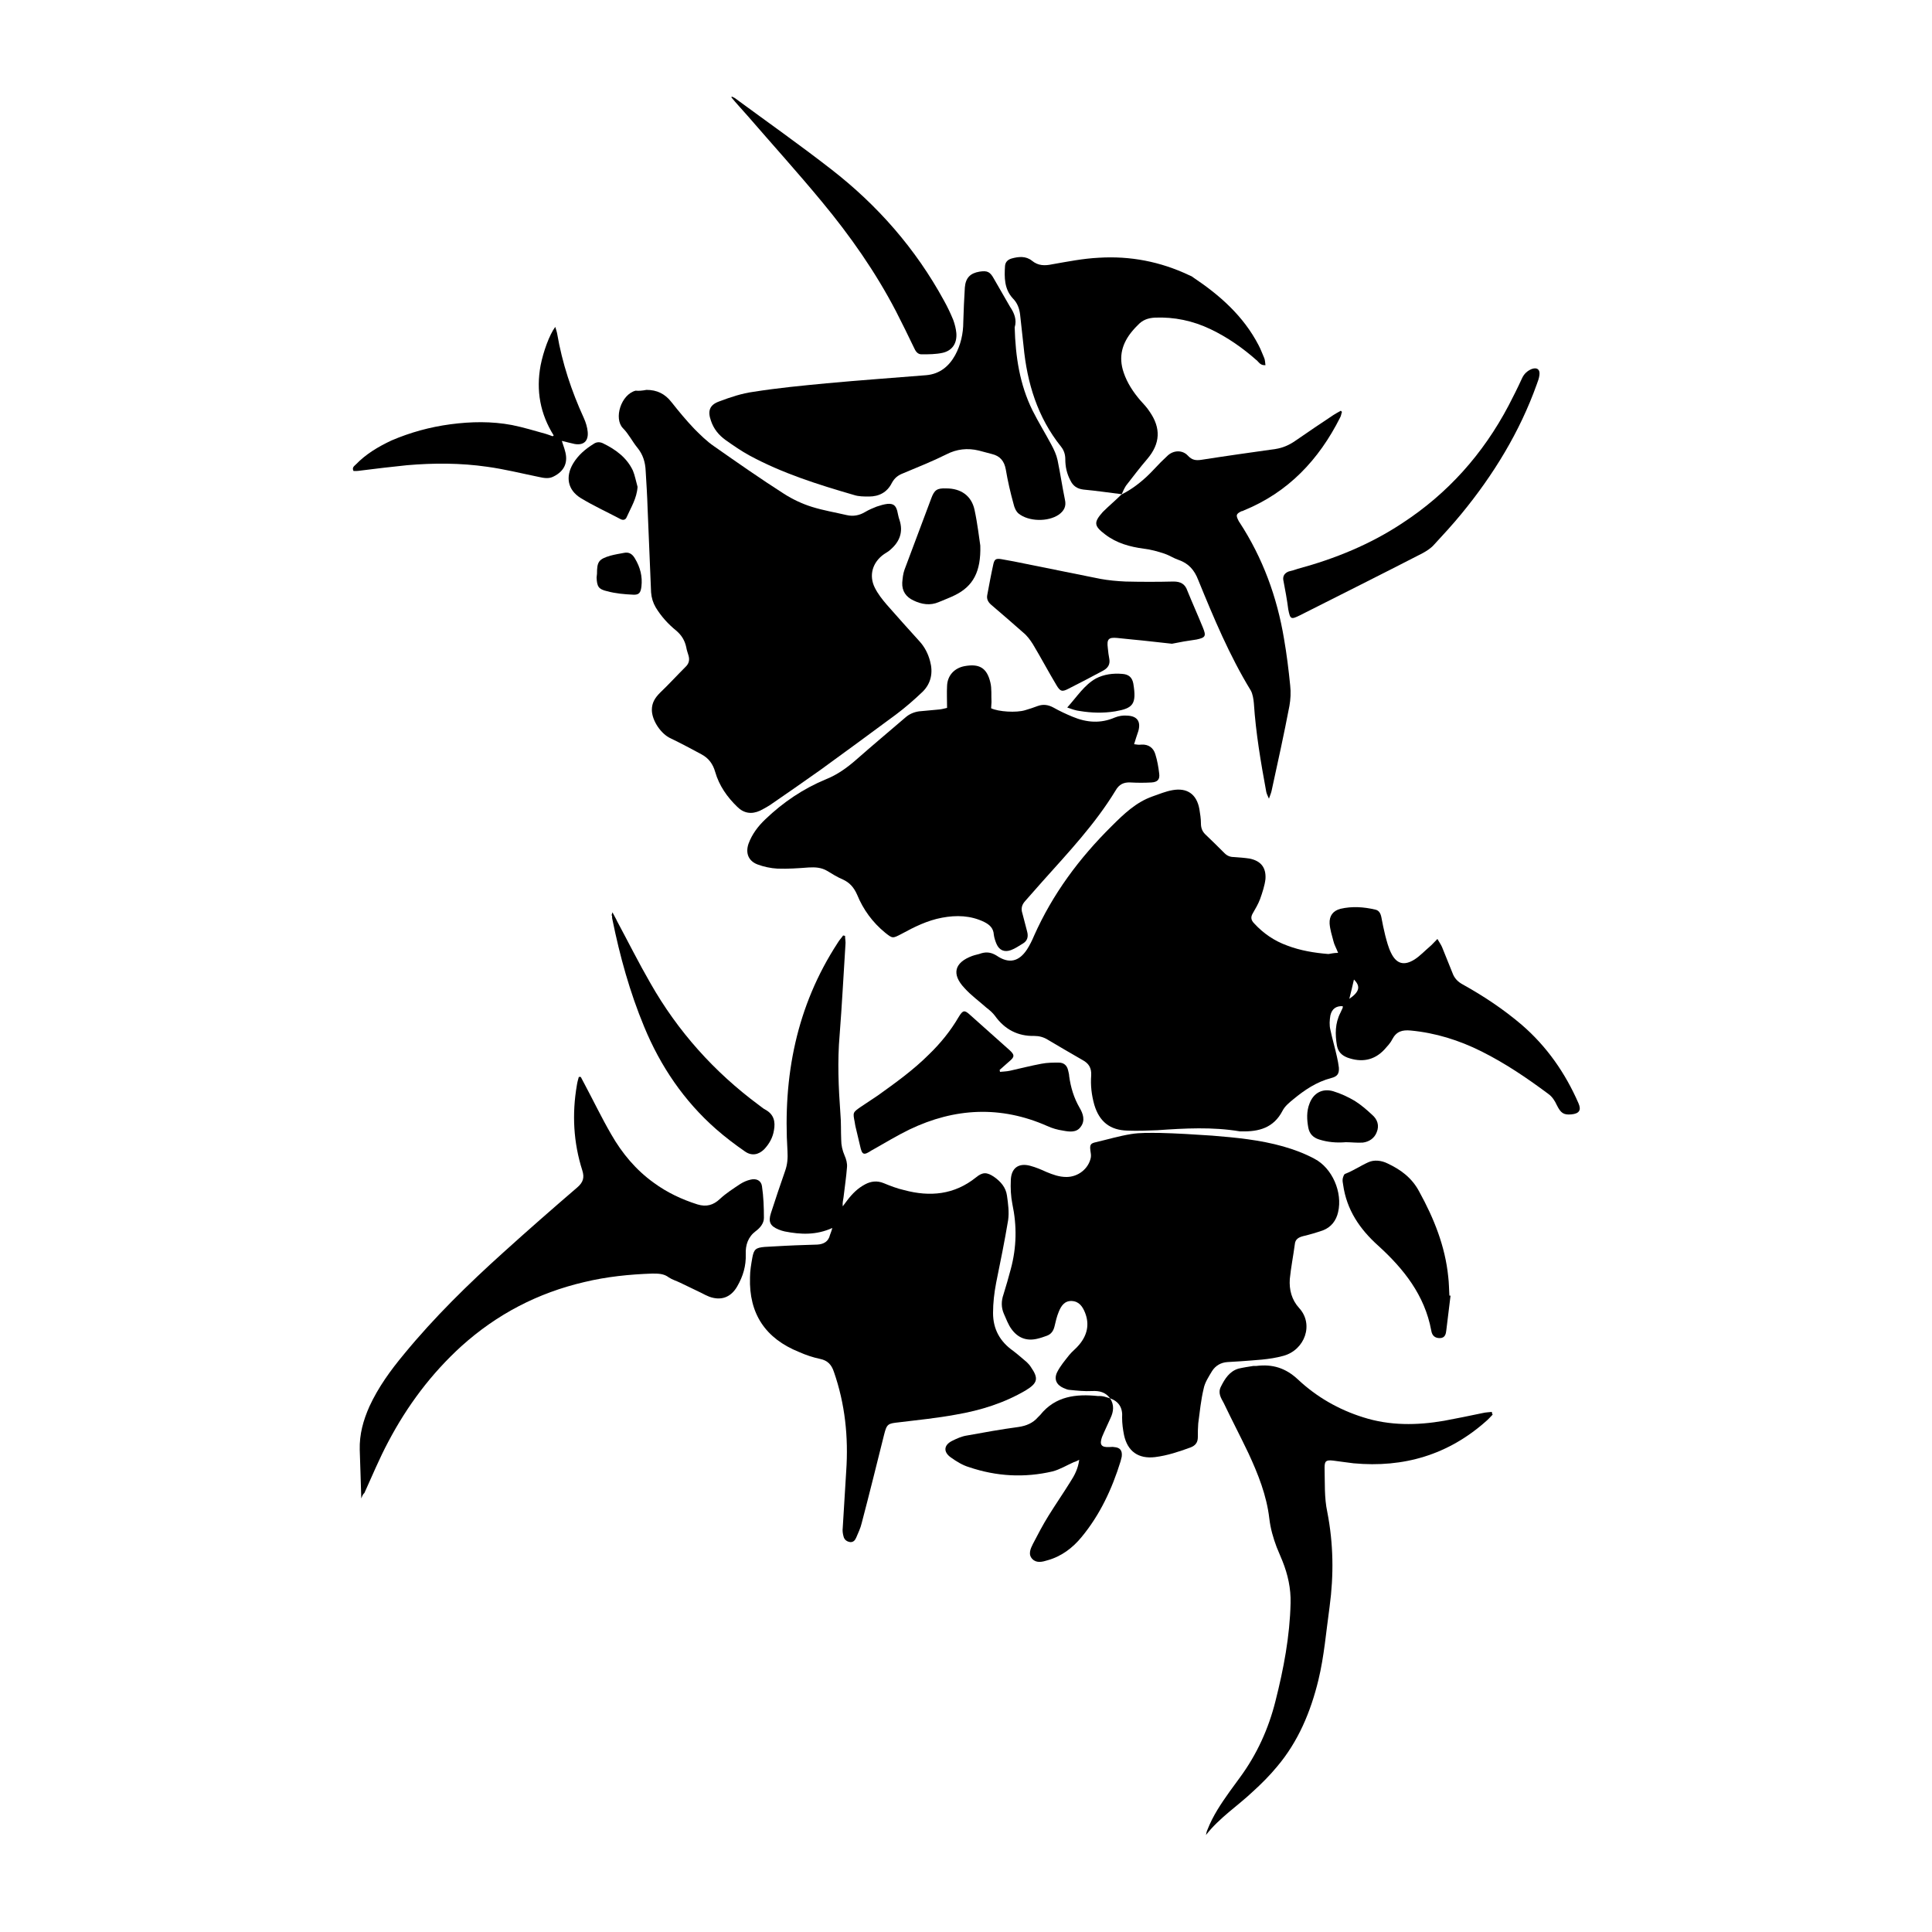
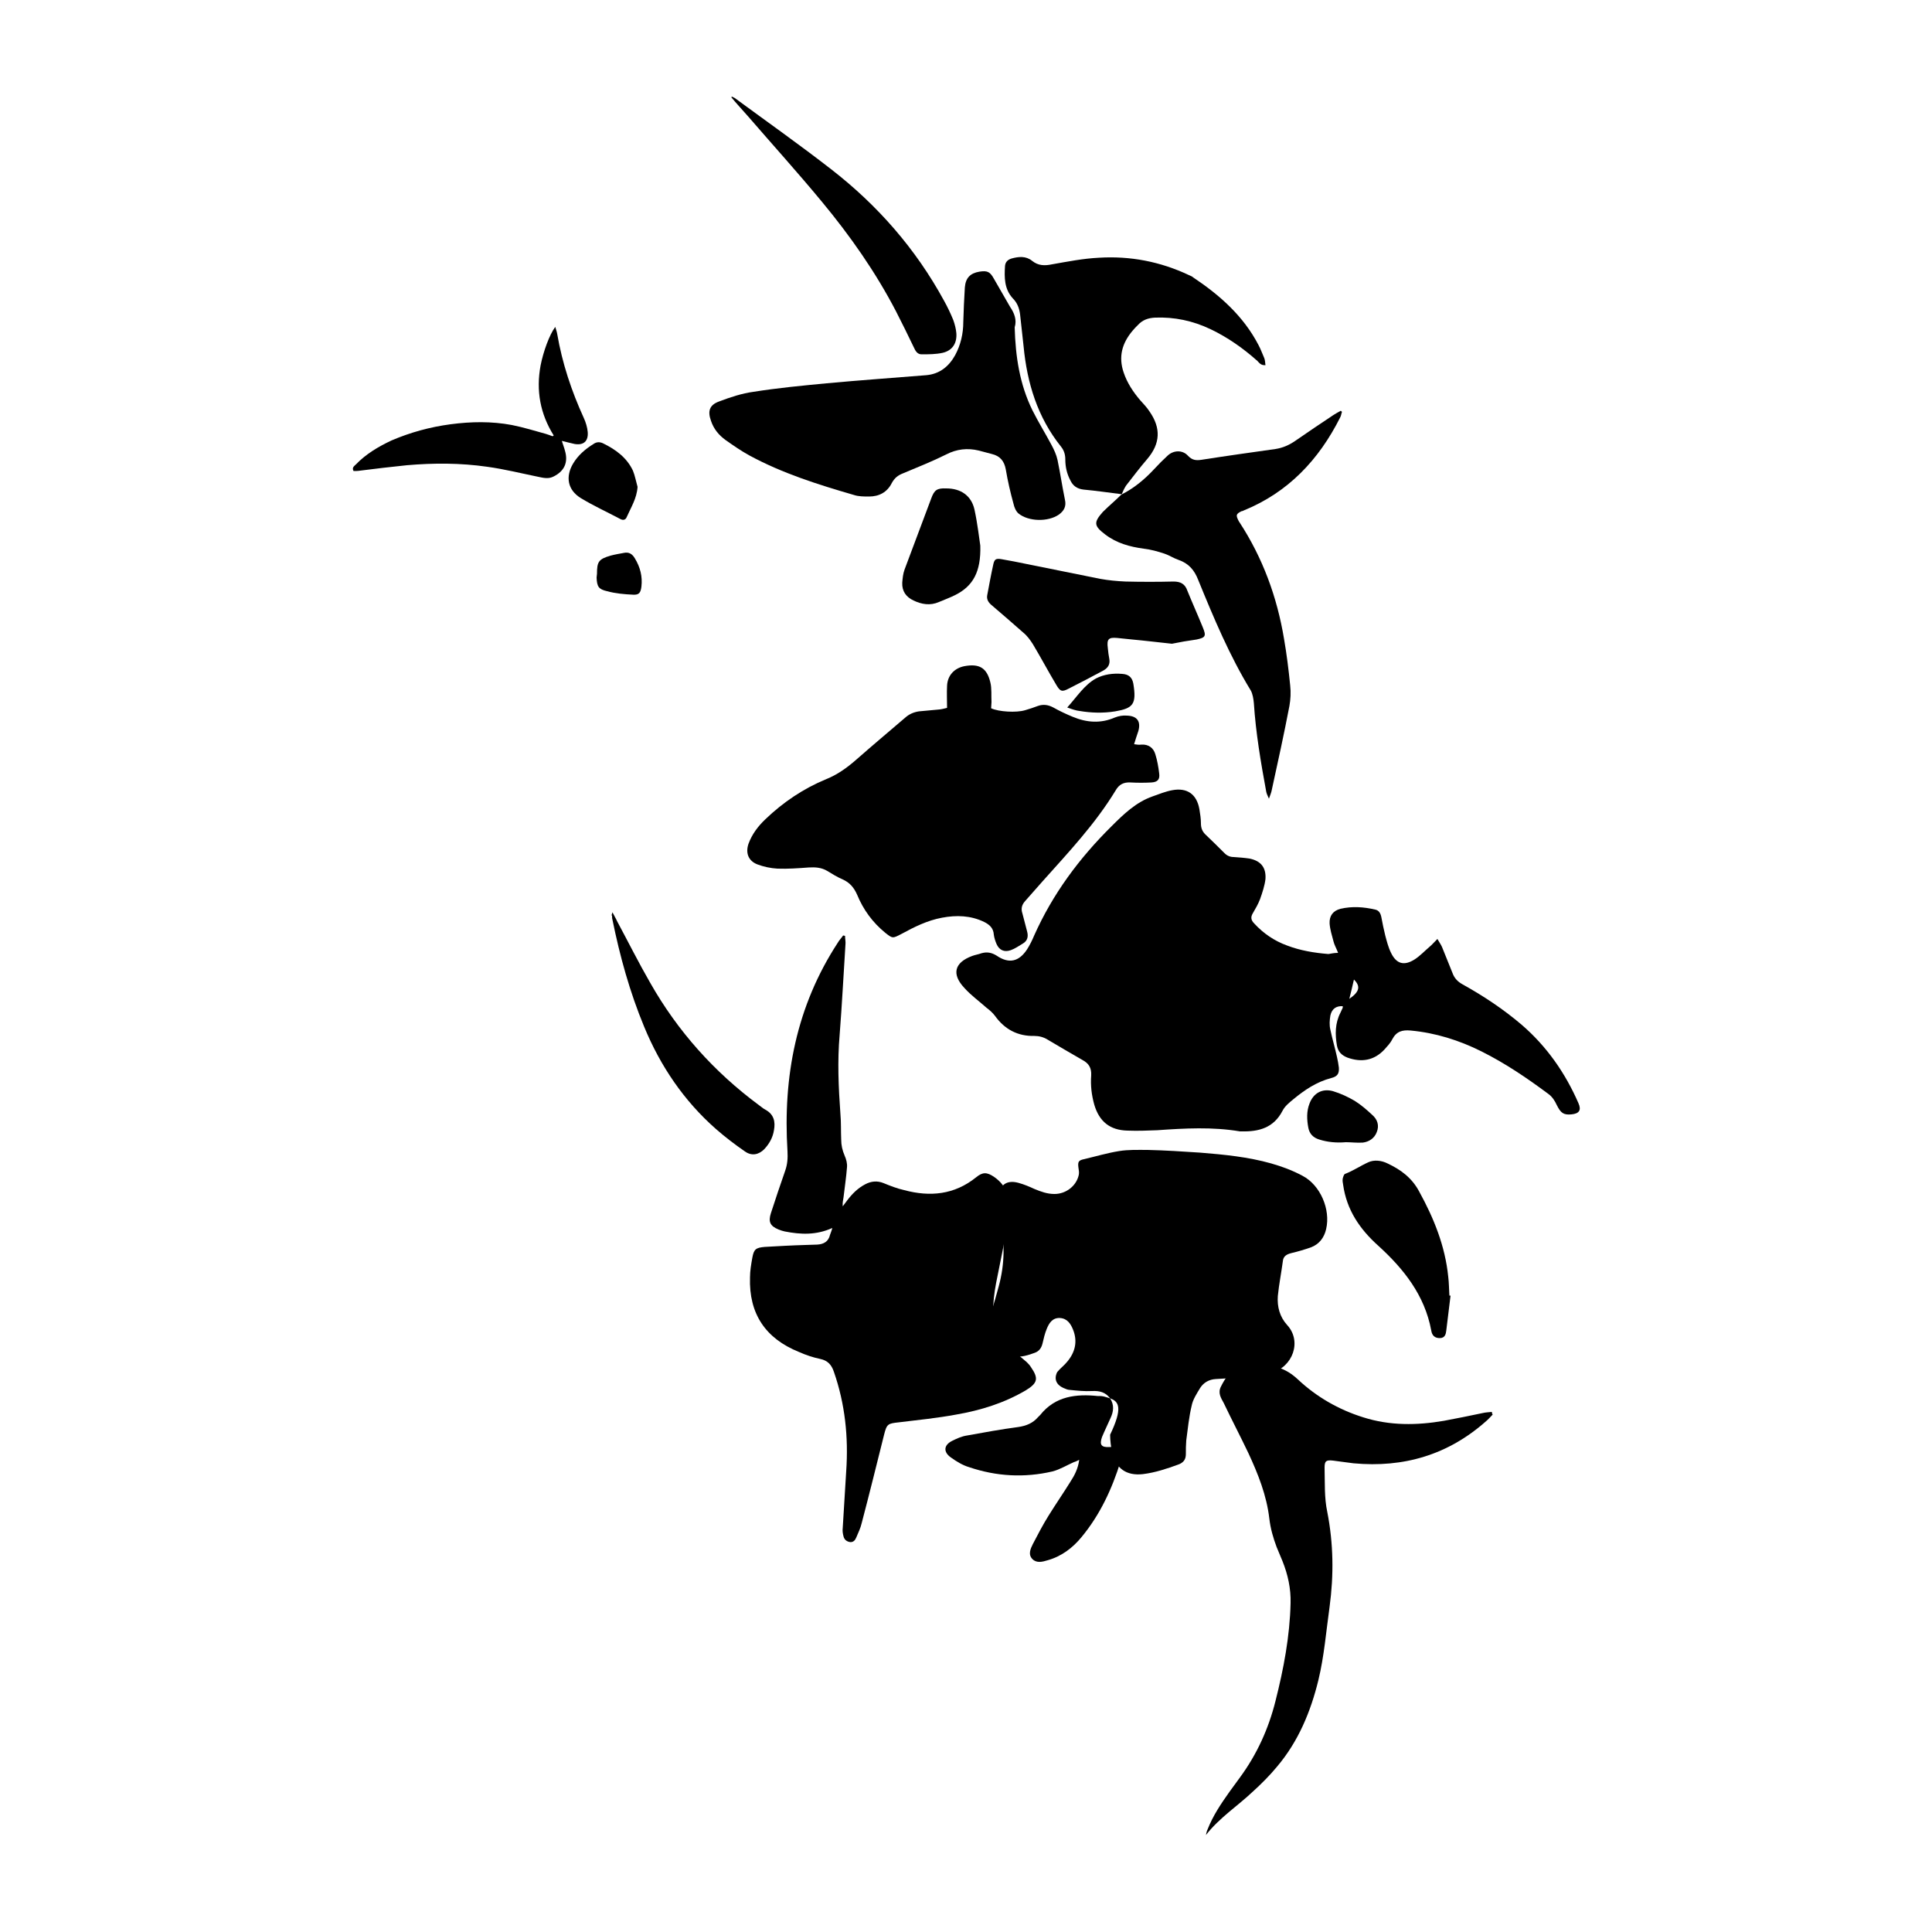
<svg xmlns="http://www.w3.org/2000/svg" version="1.1" id="Calque_1" x="0px" y="0px" viewBox="0 0 500 500" style="enable-background:new 0 0 500 500;" xml:space="preserve">
  <style type="text/css">
	.st0{stroke:#000000;stroke-width:4;stroke-linecap:round;stroke-linejoin:round;stroke-miterlimit:10;}
	.st1{fill:#070707;}
	.st2{fill:#FFFFFF;}
</style>
  <g>
    <path d="M346.3,246.6c-0.5-1.3-1-2.1-1.2-3c-0.4-1.5-0.9-3.1-1-4.6c-0.1-2,0.9-3.3,2.8-3.8c3-0.7,6-0.5,9,0.2c1,0.2,1.4,1,1.6,2   c0.3,1.6,0.6,3.1,1,4.7c0.4,1.5,0.8,3.1,1.5,4.5c1.4,2.9,3.4,3.4,6.1,1.7c1.4-0.9,2.6-2.2,3.9-3.3c0.6-0.5,1.1-1.1,2-2   c0.5,0.9,0.9,1.4,1.2,2.1c0.9,2.2,1.8,4.5,2.7,6.7c0.5,1.4,1.4,2.3,2.7,3c5.4,3,10.5,6.4,15.2,10.4c6.5,5.6,11.3,12.5,14.7,20.3   c0.8,1.8,0.2,2.7-1.8,2.9c-2.1,0.2-2.8-0.4-3.8-2.4c-0.5-1.1-1.2-2.2-2.2-2.9c-5.5-4.1-11.1-7.9-17.3-11   c-5.8-2.9-11.9-4.8-18.3-5.4c-2.2-0.2-3.7,0.2-4.8,2.3c-0.5,1-1.3,1.8-2,2.6c-2.7,2.9-6,3.4-9.6,2.1c-1.5-0.6-2.4-1.5-2.7-3.1   c-0.5-2.9-0.5-5.8,0.9-8.5c0.2-0.4,0.4-0.9,0.6-1.3c0-0.1,0-0.3,0-0.4c-1.6-0.1-2.8,0.6-3.2,2.4c-0.2,1.2-0.3,2.5,0,3.7   c0.5,2.4,1.2,4.7,1.7,7c0.2,0.9,0.4,1.9,0.5,2.8c0.1,1.6-0.4,2.3-2,2.7c-3.8,1-6.9,3.1-9.8,5.5c-1.1,0.9-2.2,1.8-2.8,3   c-2.3,4.4-6.1,5.4-10.6,5.3c-0.1,0-0.3,0-0.4,0c-7.1-1.2-14.3-0.8-21.4-0.3c-2.5,0.1-5.1,0.2-7.7,0.1c-4.5-0.1-7.3-2.3-8.6-6.7   c-0.7-2.5-1-5-0.8-7.6c0.1-1.9-0.6-3.1-2.3-4c-3-1.7-6-3.5-8.9-5.2c-1.1-0.7-2.3-1-3.5-1c-4.3,0.1-7.7-1.7-10.2-5.2   c-0.6-0.8-1.4-1.5-2.2-2.1c-1.9-1.7-4-3.2-5.7-5.1c-3.4-3.6-2.6-6.6,2-8.3c0.8-0.3,1.6-0.4,2.4-0.7c1.4-0.4,2.6-0.2,3.9,0.6   c3.2,2.2,5.8,1.6,7.9-1.6c0.7-1.1,1.3-2.3,1.8-3.5c4.8-10.8,11.7-20.1,20.1-28.4c3.1-3.1,6.3-6.2,10.6-7.7c1.7-0.6,3.4-1.3,5.1-1.6   c3.8-0.7,6.3,1,7,4.9c0.2,1.2,0.4,2.5,0.4,3.7c0,1.1,0.3,2,1.1,2.8c1.7,1.6,3.4,3.3,5,4.9c0.7,0.7,1.5,1,2.4,1   c1.4,0.1,2.8,0.2,4.1,0.4c2.9,0.6,4.3,2.3,4.1,5.3c-0.2,1.7-0.8,3.5-1.4,5.2c-0.5,1.3-1.2,2.5-1.9,3.7c-0.6,1-0.4,1.8,0.4,2.6   c2.4,2.6,5.2,4.5,8.5,5.7c3.4,1.3,7,1.9,10.7,2.2C344.5,246.8,345.2,246.6,346.3,246.6z M349.2,258.5c2.6-1.8,3-3.2,1.2-5   C350,255.3,349.6,256.9,349.2,258.5z" />
-     <path d="M167.3,100.9c2.7,0,4.8,1,6.5,3.2c1.9,2.4,3.8,4.7,5.9,6.9c1.6,1.6,3.2,3.2,5.1,4.5c6,4.2,12,8.4,18.1,12.3   c2.2,1.4,4.7,2.6,7.3,3.4c2.9,0.9,5.9,1.4,8.9,2.1c1.7,0.4,3.3,0.1,4.8-0.8c1-0.6,2-1,3-1.4c0.9-0.3,1.9-0.6,2.8-0.7   c1.5-0.1,2.1,0.4,2.5,1.8c0.2,0.8,0.3,1.6,0.6,2.4c1,3.1,0,5.6-2.3,7.6c-0.5,0.5-1.1,0.8-1.7,1.2c-3,2.1-4,5.5-2.4,8.7   c0.8,1.6,1.9,3,3.1,4.4c2.8,3.2,5.6,6.3,8.4,9.4c1.4,1.5,2.3,3.3,2.8,5.2c0.8,2.9,0.3,5.7-1.9,7.9c-2.2,2.1-4.5,4.1-6.9,5.9   c-6.5,4.8-13,9.6-19.5,14.3c-4.4,3.1-8.8,6.2-13.2,9.2c-0.8,0.5-1.7,1-2.5,1.4c-2.2,1-4.2,0.7-5.9-1c-2.6-2.5-4.7-5.5-5.7-9   c-0.6-2.1-1.7-3.6-3.6-4.6c-2.6-1.4-5.2-2.8-7.9-4.1c-2.5-1.1-4.9-4.6-4.9-7.4c0-1.8,0.8-3.1,2.1-4.4c2.3-2.2,4.4-4.5,6.7-6.8   c0.8-0.8,1-1.7,0.7-2.8c-0.2-0.7-0.5-1.5-0.6-2.2c-0.4-1.8-1.2-3.1-2.6-4.3c-2.1-1.7-3.9-3.7-5.3-6c-0.7-1.2-1.1-2.5-1.2-3.9   c-0.3-7.2-0.6-14.5-0.9-21.7c-0.1-3.2-0.3-6.5-0.5-9.7c-0.1-2.3-0.7-4.3-2.2-6.1c-1.3-1.6-2.2-3.5-3.7-5c-2.4-2.5-0.5-8.7,3.3-9.7   C165.2,101.2,166.3,101.1,167.3,100.9z" />
-     <path d="M287.3,361.9c-1.2-1.6-2.7-2-4.7-1.9c-1.9,0.1-3.8-0.1-5.8-0.3c-0.5,0-1.1-0.3-1.6-0.5c-1.8-0.8-2.5-2.3-1.6-4.1   c0.8-1.6,2-3,3.1-4.4c0.8-1,1.8-1.7,2.6-2.7c2.1-2.5,2.7-5.3,1.5-8.3c-0.6-1.5-1.5-2.9-3.4-3c-1.9-0.1-2.8,1.3-3.4,2.8   c-0.5,1.2-0.8,2.5-1.1,3.8c-0.3,1.2-0.9,2-2,2.4c-0.8,0.3-1.7,0.6-2.6,0.8c-2.7,0.6-4.9-0.3-6.5-2.5c-0.9-1.2-1.4-2.7-2-4   c-0.7-1.6-0.7-3.3-0.1-5c0.7-2.2,1.3-4.4,1.9-6.6c1.5-5.6,1.6-11.1,0.4-16.8c-0.4-2-0.5-4.1-0.4-6.2c0.1-3.1,2-4.5,5-3.7   c1.5,0.4,2.9,1,4.2,1.6c1.7,0.7,3.3,1.3,5.2,1.3c3,0,5.7-2.1,6.3-5c0.1-0.6,0-1.2-0.1-1.8c-0.2-1.5,0-1.9,1.4-2.2   c3-0.7,6-1.6,9.1-2.1c2.4-0.4,4.9-0.3,7.4-0.3c4.5,0.1,9.1,0.4,13.6,0.7c6.2,0.5,12.4,1.1,18.4,2.8c2.8,0.8,5.5,1.8,8.1,3.2   c4.6,2.4,7.3,8.7,6.1,13.8c-0.5,2.2-1.8,3.9-3.9,4.7c-1.7,0.6-3.4,1.1-5.1,1.5c-1.2,0.3-2.1,0.8-2.2,2.1c-0.4,3-1,6-1.3,9   c-0.2,2.8,0.5,5.4,2.4,7.5c3.9,4.2,1.5,10.9-4.1,12.4c-3.6,1-7.4,1.1-11.1,1.4c-1.1,0.1-2.2,0.1-3.3,0.2c-1.7,0.1-3.1,0.9-4,2.3   c-0.9,1.5-1.9,3-2.2,4.6c-0.7,2.9-1,6-1.4,9c-0.1,1.2-0.1,2.3-0.1,3.5c0,1.4-0.6,2.2-1.9,2.7c-3,1.1-6,2.1-9.2,2.5   c-4.3,0.5-7.1-1.5-8-5.7c-0.3-1.5-0.5-3-0.5-4.5C290.6,364.4,289.6,362.7,287.3,361.9L287.3,361.9z" />
+     <path d="M287.3,361.9c-1.2-1.6-2.7-2-4.7-1.9c-1.9,0.1-3.8-0.1-5.8-0.3c-0.5,0-1.1-0.3-1.6-0.5c-1.8-0.8-2.5-2.3-1.6-4.1   c0.8-1,1.8-1.7,2.6-2.7c2.1-2.5,2.7-5.3,1.5-8.3c-0.6-1.5-1.5-2.9-3.4-3c-1.9-0.1-2.8,1.3-3.4,2.8   c-0.5,1.2-0.8,2.5-1.1,3.8c-0.3,1.2-0.9,2-2,2.4c-0.8,0.3-1.7,0.6-2.6,0.8c-2.7,0.6-4.9-0.3-6.5-2.5c-0.9-1.2-1.4-2.7-2-4   c-0.7-1.6-0.7-3.3-0.1-5c0.7-2.2,1.3-4.4,1.9-6.6c1.5-5.6,1.6-11.1,0.4-16.8c-0.4-2-0.5-4.1-0.4-6.2c0.1-3.1,2-4.5,5-3.7   c1.5,0.4,2.9,1,4.2,1.6c1.7,0.7,3.3,1.3,5.2,1.3c3,0,5.7-2.1,6.3-5c0.1-0.6,0-1.2-0.1-1.8c-0.2-1.5,0-1.9,1.4-2.2   c3-0.7,6-1.6,9.1-2.1c2.4-0.4,4.9-0.3,7.4-0.3c4.5,0.1,9.1,0.4,13.6,0.7c6.2,0.5,12.4,1.1,18.4,2.8c2.8,0.8,5.5,1.8,8.1,3.2   c4.6,2.4,7.3,8.7,6.1,13.8c-0.5,2.2-1.8,3.9-3.9,4.7c-1.7,0.6-3.4,1.1-5.1,1.5c-1.2,0.3-2.1,0.8-2.2,2.1c-0.4,3-1,6-1.3,9   c-0.2,2.8,0.5,5.4,2.4,7.5c3.9,4.2,1.5,10.9-4.1,12.4c-3.6,1-7.4,1.1-11.1,1.4c-1.1,0.1-2.2,0.1-3.3,0.2c-1.7,0.1-3.1,0.9-4,2.3   c-0.9,1.5-1.9,3-2.2,4.6c-0.7,2.9-1,6-1.4,9c-0.1,1.2-0.1,2.3-0.1,3.5c0,1.4-0.6,2.2-1.9,2.7c-3,1.1-6,2.1-9.2,2.5   c-4.3,0.5-7.1-1.5-8-5.7c-0.3-1.5-0.5-3-0.5-4.5C290.6,364.4,289.6,362.7,287.3,361.9L287.3,361.9z" />
    <path d="M215.4,317.8c-4.2,1.9-8.2,1.7-12.3,0.9c-0.5-0.1-1.1-0.3-1.6-0.5c-2.2-0.9-2.7-2-2-4.2c1.2-3.7,2.4-7.3,3.7-11   c0.6-1.7,0.7-3.3,0.6-5.1c-1.2-19.3,2.3-37.5,13-53.9c0.4-0.7,1-1.3,1.4-1.9c0.2,0,0.3,0.1,0.5,0.1c0,0.8,0.2,1.6,0.1,2.3   c-0.5,7.8-0.9,15.6-1.5,23.3c-0.6,6.8-0.3,13.6,0.2,20.5c0.2,2.2,0.1,4.4,0.2,6.6c0,1.5,0.3,2.8,0.9,4.2c0.4,0.9,0.7,2,0.6,3   c-0.2,2.6-0.6,5.2-0.9,7.8c-0.1,0.7-0.3,1.4-0.2,2.3c0.4-0.5,0.8-1.1,1.2-1.6c1.3-1.7,2.7-3.1,4.6-4.1c1.5-0.8,3.1-1,4.8-0.3   c1.7,0.7,3.5,1.4,5.3,1.8c6.7,1.8,13,1.2,18.6-3.3c1.7-1.4,2.8-1.4,4.7-0.1c1.7,1.2,3,2.7,3.3,4.8c0.3,2.1,0.6,4.3,0.3,6.4   c-0.9,5.4-2,10.8-3.1,16.2c-0.5,2.6-0.8,5.2-0.8,7.8c0,4.2,1.8,7.4,5.2,9.8c1.2,0.9,2.3,1.9,3.5,2.9c0.4,0.4,0.8,0.8,1.1,1.3   c2,2.9,1.8,4.1-1.3,6c-5.6,3.3-11.7,5.2-18.1,6.3c-4.9,0.9-9.8,1.4-14.8,2c-2.8,0.3-3.1,0.4-3.8,3.2c-1.9,7.6-3.8,15.3-5.8,22.9   c-0.3,1.3-0.9,2.5-1.4,3.7c-0.3,0.7-0.7,1.2-1.5,1.2c-0.9-0.1-1.6-0.6-1.8-1.5c-0.2-0.7-0.3-1.5-0.2-2.2c0.3-4.9,0.6-9.8,0.9-14.7   c0.6-8.8-0.3-17.4-3.2-25.7c-0.6-1.8-1.6-2.9-3.5-3.3c-1.9-0.4-3.7-1-5.5-1.8c-8.7-3.5-13-9.9-12.7-19.3c0-1.7,0.3-3.4,0.6-5.1   c0.4-2.2,0.9-2.6,3.2-2.8c3.5-0.2,7-0.4,10.5-0.5c1,0,2.1-0.1,3.1-0.1c1.7-0.1,2.9-0.8,3.3-2.5C215,319,215.2,318.6,215.4,317.8z" />
    <path d="M245.1,183.2c0-2-0.1-3.9,0-5.7c0.1-2.7,1.9-4.6,4.5-5.1c3.8-0.7,5.8,0.4,6.7,4.2c0.4,1.6,0.2,3.4,0.3,5.1   c0,0.5-0.1,1.1-0.1,1.6c1.9,0.9,6.5,1.2,8.8,0.5c1.1-0.3,2.2-0.7,3.3-1.1c1.4-0.5,2.7-0.3,4,0.4c1.6,0.9,3.3,1.7,5,2.4   c3.6,1.5,7.2,1.8,10.9,0.2c1-0.4,2.1-0.6,3.2-0.5c2.6,0.1,3.6,1.5,2.9,4c-0.2,0.6-0.4,1.2-0.6,1.8c-0.1,0.4-0.3,0.9-0.5,1.6   c0.7,0.1,1.3,0.2,1.9,0.1c1.8-0.1,3.1,0.8,3.6,2.5c0.5,1.6,0.8,3.3,1,5c0.2,1.5-0.4,2.2-2,2.3c-1.8,0.1-3.6,0.1-5.4,0   c-1.8-0.1-3,0.5-3.9,2.1c-5.3,8.7-12.2,16-18.9,23.5c-1.5,1.7-3,3.4-4.5,5.1c-0.9,1-1.1,2-0.7,3.2c0.4,1.5,0.8,3.1,1.2,4.6   c0.4,1.4,0.1,2.5-1.1,3.2c-1,0.6-2,1.3-3.1,1.7c-1.7,0.6-3,0-3.7-1.6c-0.3-0.7-0.6-1.6-0.7-2.4c-0.1-1.7-1.1-2.6-2.5-3.3   c-3.5-1.7-7.2-1.8-10.9-1.1c-3.8,0.7-7.2,2.4-10.5,4.2c-2.3,1.2-2.3,1.2-4.2-0.3c-3.3-2.7-5.7-6-7.3-9.9c-0.8-1.8-1.9-3.1-3.7-3.9   c-1.4-0.6-2.7-1.4-4-2.2c-1.5-0.9-3.1-1-4.8-0.9c-2.7,0.2-5.4,0.4-8.1,0.3c-1.8-0.1-3.6-0.5-5.2-1.1c-2.3-0.9-3.1-2.9-2.3-5.3   c0.9-2.5,2.5-4.6,4.4-6.4c4.6-4.4,9.8-7.9,15.6-10.3c3-1.2,5.5-3,7.9-5.1c4.2-3.7,8.5-7.3,12.7-10.9c1-0.9,2.2-1.4,3.5-1.6   c1.8-0.2,3.6-0.3,5.4-0.5C244,183.5,244.6,183.3,245.1,183.2z" />
    <path d="M262.6,84.7c0.2,7.6,1.3,14.8,4.6,21.5c1.5,3,3.3,5.9,4.9,8.9c0.7,1.3,1.3,2.6,1.6,4c0.7,3.4,1.2,6.8,1.9,10.2   c0.4,1.7-0.2,2.9-1.6,3.9c-2.8,1.9-7.8,1.8-10.4-0.3c-0.7-0.6-1.1-1.6-1.3-2.5c-0.8-2.9-1.5-5.9-2-8.9c-0.4-2.2-1.5-3.5-3.6-4   c-1.1-0.3-2.3-0.6-3.4-0.9c-2.9-0.7-5.7-0.4-8.4,1c-3.6,1.8-7.4,3.3-11.2,4.9c-1.3,0.5-2.2,1.2-2.9,2.5c-1.2,2.4-3.3,3.5-5.9,3.5   c-1.3,0-2.7,0-3.9-0.4c-9.3-2.7-18.5-5.6-27-10.2c-2.2-1.2-4.2-2.6-6.2-4c-1.8-1.3-3.1-2.9-3.8-5c-0.9-2.5-0.4-4.1,2.1-5   c2.9-1.1,5.9-2.1,8.9-2.5c6.3-1,12.6-1.6,18.9-2.2c8.6-0.8,17.2-1.4,25.8-2.1c3.5-0.3,5.9-2.3,7.5-5.2c1.4-2.6,2.1-5.5,2.1-8.6   c0.1-3,0.2-5.9,0.4-8.9c0.2-2.5,1.4-3.7,3.8-4.1c2-0.3,2.7,0,3.7,1.8c1.4,2.4,2.8,4.9,4.2,7.3C262.5,81,263.2,82.8,262.6,84.7z" />
-     <path d="M93.5,387.8c-0.1-4.5-0.3-8.6-0.4-12.6c-0.1-4,0.9-7.6,2.5-11.2c2.3-5,5.5-9.4,9-13.6c7.8-9.5,16.6-18.1,25.7-26.3   c6.3-5.7,12.7-11.3,19.1-16.8c1.5-1.3,1.9-2.5,1.3-4.4c-2.3-7.2-2.7-14.6-1.4-22.1c0.1-0.7,0.3-1.4,0.5-2.1c0.2,0,0.3,0,0.5,0   c0.3,0.6,0.7,1.3,1,1.9c2.3,4.3,4.4,8.7,6.9,13c2.8,4.9,6.4,9.2,11,12.5c3.4,2.5,7.2,4.3,11.3,5.6c2.3,0.7,4.1,0.2,5.8-1.4   c1.6-1.5,3.5-2.7,5.3-3.9c0.8-0.5,1.7-0.9,2.6-1.1c1.5-0.4,2.8,0.2,3,1.7c0.4,2.7,0.5,5.5,0.5,8.2c0,1.4-1,2.6-2.1,3.4   c-2,1.5-2.7,3.6-2.6,6c0.1,3-0.7,5.7-2.2,8.3c-1.6,2.8-4.1,3.8-7.2,2.7c-0.7-0.3-1.4-0.6-2.1-1c-1.8-0.9-3.6-1.7-5.4-2.6   c-1-0.5-2.1-0.8-3-1.4c-1.3-1-2.7-1-4.3-1c-5.9,0.2-11.8,0.8-17.6,2.2c-12,2.8-22.6,8.3-31.8,16.6c-7.8,7.1-14,15.4-18.9,24.7   c-2.3,4.3-4.2,8.9-6.2,13.3C94,386.6,93.8,387,93.5,387.8z" />
    <path d="M290.3,127.9c-3.3-0.4-6.6-0.9-9.9-1.2c-1.6-0.2-2.7-0.9-3.4-2.4c-0.9-1.7-1.3-3.5-1.3-5.4c0-1.2-0.3-2.3-1.1-3.3   c-6.1-7.6-8.8-16.5-9.7-26c-0.3-2.7-0.6-5.5-0.9-8.2c-0.2-1.6-0.7-3-1.9-4.2c-2.2-2.4-2.2-5.4-2-8.4c0.1-1,0.7-1.6,1.7-1.9   c1.8-0.5,3.7-0.7,5.3,0.6c1.6,1.3,3.3,1.3,5.2,0.9c4-0.7,8-1.5,12.1-1.7c8.1-0.5,15.9,1,23.3,4.5c0.4,0.2,0.8,0.3,1.1,0.6   c6.9,4.6,13,10,16.9,17.5c0.6,1.1,1,2.3,1.5,3.4c0.2,0.5,0.2,1.1,0.3,1.8c-1.2,0.1-1.6-0.6-2.1-1.1c-3.7-3.3-7.7-6.1-12.1-8.2   c-4.6-2.2-9.4-3.2-14.4-3c-1.8,0.1-3.2,0.6-4.4,1.9c-0.5,0.5-1,1-1.4,1.5c-2.7,3.2-3.7,6.7-2.3,10.8c0.9,2.7,2.5,5.1,4.3,7.2   c0.8,0.9,1.7,1.8,2.4,2.9c3,4.3,2.8,8.3-0.6,12.3c-1.9,2.2-3.7,4.6-5.5,6.9C290.9,126.5,290.6,127.2,290.3,127.9L290.3,127.9z" />
    <path d="M386.3,366.1c-0.6,0.6-1.1,1.2-1.7,1.7c-9.8,8.7-21.3,12.1-34.3,10.9c-1.8-0.2-3.6-0.5-5.3-0.7c-1.8-0.2-2.2,0.1-2.2,1.8   c0.1,3.9-0.1,7.8,0.7,11.5c1.6,8.2,1.7,16.3,0.6,24.5c-0.9,6.4-1.4,12.8-2.9,19c-2,8.2-5.2,15.9-10.7,22.4c-1.9,2.3-4,4.4-6.2,6.4   c-4,3.8-8.7,6.8-12.2,11.3c0.1-0.5,0.2-1,0.4-1.4c1.4-3.6,3.5-6.7,5.7-9.8c0.9-1.2,1.8-2.5,2.7-3.7c4.4-6,7.4-12.6,9.2-19.8   c2.1-8.3,3.7-16.7,3.9-25.3c0.1-3.8-0.7-7.4-2.1-10.9c-0.5-1.2-1-2.4-1.5-3.6c-0.9-2.4-1.6-4.8-1.9-7.4c-0.7-6-2.9-11.5-5.4-16.9   c-2.1-4.4-4.3-8.6-6.4-13c-0.7-1.3-1.6-2.6-0.7-4.3c1-2,2.2-3.9,4.5-4.6c1.3-0.3,2.6-0.5,3.9-0.7c0.3,0,0.6,0,0.8,0   c4.1-0.5,7.5,0.5,10.7,3.5c4.8,4.5,10.5,7.8,16.9,9.8c6.9,2.2,13.9,2.1,20.9,0.9c3.3-0.6,6.6-1.3,10-2c0.8-0.2,1.6-0.2,2.4-0.3   C386.1,365.8,386.2,365.9,386.3,366.1z" />
    <path d="M290.2,128c3.2-1.6,6-3.9,8.5-6.6c1.1-1.2,2.3-2.4,3.5-3.5c1.5-1.4,3.8-1.5,5.2,0c1.1,1.2,2.1,1.3,3.5,1.1   c6.4-1,12.8-1.9,19.2-2.8c1.9-0.3,3.5-1,5.1-2.1c3.3-2.3,6.6-4.5,9.9-6.7c0.6-0.4,1.2-0.7,1.9-1.1c0.1,0.1,0.2,0.2,0.3,0.3   c-0.2,0.5-0.2,1-0.5,1.5c-5.5,10.9-13.4,19.3-24.9,24c-0.2,0.1-0.4,0.2-0.6,0.2c-1.4,0.7-1.5,1-0.8,2.4c0.1,0.2,0.2,0.4,0.3,0.5   c6,9.2,9.7,19.3,11.5,30.1c0.7,4,1.2,8.1,1.6,12.1c0.2,1.8,0.1,3.6-0.2,5.3c-1.4,7.3-3,14.6-4.6,21.9c-0.1,0.5-0.3,1-0.7,2.1   c-0.4-0.9-0.6-1.3-0.7-1.8c-1.4-7.6-2.7-15.2-3.2-22.9c-0.1-1.1-0.3-2.4-0.8-3.3c-5.5-9-9.6-18.8-13.6-28.6c-1-2.6-2.5-4.3-5.1-5.2   c-1.2-0.4-2.4-1.2-3.6-1.6c-1.8-0.6-3.6-1.1-5.4-1.3c-3.6-0.5-7-1.4-10-3.7c-2.9-2.2-3-3.1-0.6-5.8   C287,130.9,288.7,129.5,290.2,128C290.3,127.9,290.2,128,290.2,128z" />
    <path d="M303.3,166.6c-3.8-0.4-7-0.8-10.3-1.1c-1.3-0.1-2.6-0.3-3.9-0.4c-2.2-0.2-2.7,0.3-2.4,2.6c0.1,1,0.2,1.9,0.4,2.9   c0.2,1.3-0.3,2.2-1.5,2.9c-3,1.6-6,3.2-9,4.7c-1.7,0.9-2.2,0.8-3.2-0.9c-2.1-3.5-4-7.1-6.1-10.6c-0.7-1.1-1.5-2.2-2.5-3   c-2.7-2.4-5.5-4.8-8.3-7.2c-0.8-0.7-1.2-1.5-1-2.5c0.5-2.7,1-5.4,1.6-8.1c0.3-1.2,0.7-1.4,2-1.2c1.1,0.2,2.2,0.4,3.3,0.6   c7.4,1.5,14.9,3,22.3,4.5c2.2,0.4,4.4,0.6,6.6,0.7c4.1,0.1,8.3,0.1,12.4,0c1.8,0,3,0.6,3.6,2.4c1.3,3.2,2.7,6.3,4,9.5   c0.9,2.2,0.7,2.6-1.6,3.1C307.5,165.8,305.2,166.2,303.3,166.6z" />
-     <path d="M258.8,277.4c0.9-0.1,1.7-0.1,2.6-0.3c2.7-0.6,5.4-1.3,8.1-1.8c1.5-0.3,3-0.3,4.5-0.3c1.3,0,2.1,0.7,2.4,1.9   c0.1,0.5,0.3,1.1,0.3,1.6c0.4,2.9,1.2,5.6,2.7,8.2c0.9,1.5,1.5,3.3,0.3,4.9c-1.1,1.6-3,1.3-4.6,1c-1.4-0.2-2.8-0.6-4.1-1.2   c-12-5.3-23.9-4.7-35.6,0.9c-3.3,1.6-6.4,3.5-9.6,5.3c-0.1,0-0.1,0.1-0.2,0.1c-2.1,1.4-2.5,1.2-3-1.1c-0.3-1.3-0.6-2.5-0.9-3.8   c-0.2-0.8-0.4-1.6-0.5-2.4c-0.5-2.5-0.5-2.5,1.5-3.9c1.5-1,3-2,4.5-3c4.6-3.3,9.2-6.6,13.2-10.6c3-2.9,5.6-6.1,7.7-9.7   c1.1-1.8,1.5-1.9,3-0.5c3.4,3,6.8,6.1,10.2,9.1c1.3,1.2,1.3,1.7,0,2.8c-0.9,0.8-1.7,1.5-2.6,2.3C258.7,277,258.8,277.2,258.8,277.4   z" />
    <path d="M287.3,361.9c1.1,1.7,0.9,3.4,0.1,5.1c-0.7,1.6-1.5,3.2-2.2,4.9c-0.7,2-0.2,2.7,1.9,2.6c0.4,0,0.8-0.1,1.2,0   c1.6,0.1,2.2,0.9,2,2.5c-0.1,0.4-0.2,0.8-0.3,1.2c-2.2,7.1-5.3,13.8-10.1,19.6c-2.3,2.8-5.2,5-8.8,6c-1.3,0.4-2.8,0.8-3.9-0.3   c-1.2-1.2-0.5-2.7,0.1-3.9c1.3-2.5,2.6-5,4.1-7.4c1.8-2.9,3.8-5.8,5.6-8.7c1.1-1.7,2-3.4,2.3-5.7c-0.6,0.3-1,0.5-1.4,0.6   c-1.8,0.8-3.6,1.9-5.5,2.4c-7.3,1.7-14.5,1.3-21.6-1.1c-1.7-0.5-3.3-1.5-4.7-2.5c-2-1.4-1.9-3.2,0.3-4.3c1.2-0.6,2.5-1.2,3.9-1.4   c4.4-0.8,8.8-1.6,13.3-2.2c2-0.3,3.7-1,5-2.5c0.2-0.2,0.4-0.4,0.6-0.6c3.9-4.9,9.3-5.5,15-4.9C285.4,361.2,286.3,361.6,287.3,361.9   C287.3,361.9,287.3,361.9,287.3,361.9z" />
    <path d="M143.3,112.7c-3.5-5.6-4.6-11.6-3.4-18.1c0.7-3.6,2.3-8,3.8-10c0.2,0.7,0.4,1.2,0.5,1.8c1.3,7.6,3.7,14.8,6.9,21.8   c0.5,1.1,0.9,2.4,1,3.6c0.2,2.4-1.1,3.5-3.4,3.1c-1-0.2-2-0.5-3.3-0.8c0.3,1,0.6,1.7,0.8,2.5c0.9,3-0.1,5.3-2.9,6.7   c-1.3,0.7-2.6,0.4-4,0.1c-4.4-0.9-8.8-2-13.2-2.6c-6.9-1-13.9-1-20.8-0.4c-4,0.4-8.1,0.9-12.1,1.4c-0.6,0.1-1.2,0.1-1.7,0.1   c-0.5-0.9,0.2-1.3,0.6-1.7c2.6-2.7,5.8-4.6,9.2-6.2c4.9-2.1,10-3.5,15.3-4.2c5.3-0.7,10.6-0.8,15.9,0.2c3,0.6,5.9,1.5,8.8,2.3   c0.6,0.2,1.2,0.4,1.7,0.6C143,112.9,143.2,112.8,143.3,112.7z" />
    <path d="M189.4,25c0.3,0.1,0.6,0.3,0.8,0.4c8.3,6.1,16.8,12.1,24.9,18.4c12,9.3,21.9,20.6,29.2,34c0.9,1.6,1.7,3.3,2.4,5   c0.4,1.1,0.7,2.3,0.8,3.4c0.2,2.6-1,4.5-3.5,5.1c-1.8,0.4-3.7,0.4-5.5,0.4c-1.1,0-1.6-0.9-2-1.8c-1.5-3.1-3-6.2-4.6-9.3   c-5.3-10.2-11.9-19.6-19.2-28.4c-6.2-7.5-12.8-14.8-19.2-22.2c-1.4-1.6-2.9-3.2-4.3-4.9C189.3,25.2,189.4,25.1,189.4,25z" />
-     <path d="M332.1,150c-0.1-1,0.4-1.7,1.4-2.1c0.8-0.2,1.6-0.4,2.4-0.7c9.6-2.6,18.7-6.3,27-11.8c11.8-7.7,20.9-17.9,27.5-30.4   c1.2-2.3,2.4-4.7,3.5-7.1c0.5-1.1,1.3-1.9,2.5-2.4c1.4-0.5,2.2,0.1,2,1.6c-0.1,0.8-0.4,1.6-0.7,2.4c-4.4,12.3-11.2,23.4-19.5,33.5   c-2.3,2.8-4.7,5.4-7.1,8c-0.8,0.9-1.9,1.6-3,2.2c-10.5,5.4-21.1,10.7-31.6,16c-2.4,1.2-2.6,1.1-3.1-1.5   C333.1,155.3,332.6,152.6,332.1,150z" />
    <path d="M375.4,335.3c-0.4,3-0.7,6-1.1,9c-0.1,0.9-0.3,2-1.7,2c-1.2,0-2-0.6-2.2-2c-1.7-9.1-7.1-15.9-13.7-21.9   c-4.8-4.3-8.2-9.3-9.1-15.8c-0.1-0.5-0.2-1.1-0.1-1.6c0.1-0.4,0.3-1.1,0.6-1.2c2.1-0.8,4-2.1,6-3c1.5-0.7,3.4-0.5,5,0.3   c3.4,1.6,6.3,3.7,8.2,7.3c3.8,6.9,6.7,14.1,7.5,22c0.2,1.6,0.2,3.3,0.3,4.9C375.3,335.3,375.3,335.3,375.4,335.3z" />
    <path d="M158.5,236.1c0.5,1,0.9,1.6,1.2,2.3c2.9,5.4,5.6,10.8,8.6,16c7.1,12.5,16.5,23,28.1,31.6c0.6,0.4,1.1,0.9,1.7,1.2   c2.2,1.2,2.6,3.1,2.2,5.3c-0.3,1.9-1.2,3.5-2.5,4.9c-1.5,1.5-3.3,1.8-5,0.6c-2.6-1.8-5.1-3.7-7.5-5.8c-8.3-7.3-14.4-16.3-18.6-26.5   c-3.7-8.9-6.3-18.3-8.2-27.7c-0.1-0.3-0.1-0.7-0.1-1C158.2,236.9,158.3,236.8,158.5,236.1z" />
    <path d="M253.7,141.2c0.2,6.8-1.9,10.5-6.5,12.8c-1.4,0.7-2.8,1.2-4.2,1.8c-2.3,1-4.5,0.6-6.6-0.4c-1.9-0.9-3-2.4-2.9-4.6   c0.1-1.2,0.2-2.3,0.6-3.4c2.3-6.1,4.6-12.3,6.9-18.4c0.8-2.2,1.5-2.7,3.9-2.6c3.8,0,6.5,1.9,7.3,5.5   C253,135.6,253.4,139.3,253.7,141.2z" />
    <path d="M165,126c-0.2,3-1.7,5.3-2.8,7.8c-0.3,0.8-1,0.9-1.7,0.5c-3.4-1.8-6.9-3.4-10.2-5.4c-3.4-2.1-4-5.5-2-8.9   c1.3-2.2,3.2-3.8,5.3-5.1c0.7-0.5,1.5-0.6,2.4-0.2c3.3,1.6,6.2,3.7,7.8,7.1C164.3,123,164.6,124.6,165,126z" />
    <path d="M348.3,295.6c-2.4,0.2-4.7,0-6.9-0.7c-1.6-0.5-2.5-1.5-2.8-3c-0.4-2.1-0.5-4.3,0.3-6.3c1-2.7,3.3-4,6.1-3.2   c2,0.6,3.9,1.5,5.6,2.5c1.6,1,3.1,2.3,4.5,3.6c1.4,1.2,1.9,2.8,1.2,4.5c-0.6,1.6-2,2.5-3.6,2.7   C351.2,295.8,349.7,295.6,348.3,295.6z" />
    <path d="M276.2,183.1c2.6-2.9,4.4-5.8,7.4-7.5c2.1-1.1,4.5-1.4,6.8-1.2c1.7,0.1,2.6,0.9,2.9,2.5c0.9,5.4-0.1,6.4-4.7,7.2   c-3.1,0.5-6.2,0.4-9.2-0.1C278.5,183.9,277.6,183.6,276.2,183.1z" />
    <path d="M154.5,148.5c0-3.1,0.4-3.8,3.5-4.7c1.1-0.3,2.3-0.5,3.4-0.7c1.3-0.3,2.2,0.2,2.9,1.4c1.4,2.3,2,4.7,1.7,7.3   c-0.2,1.6-0.6,2.2-2.2,2.1c-2.2-0.1-4.5-0.3-6.7-0.9c-2.2-0.5-2.6-1.2-2.7-3.5C154.4,149.1,154.5,148.8,154.5,148.5z" />
  </g>
</svg>